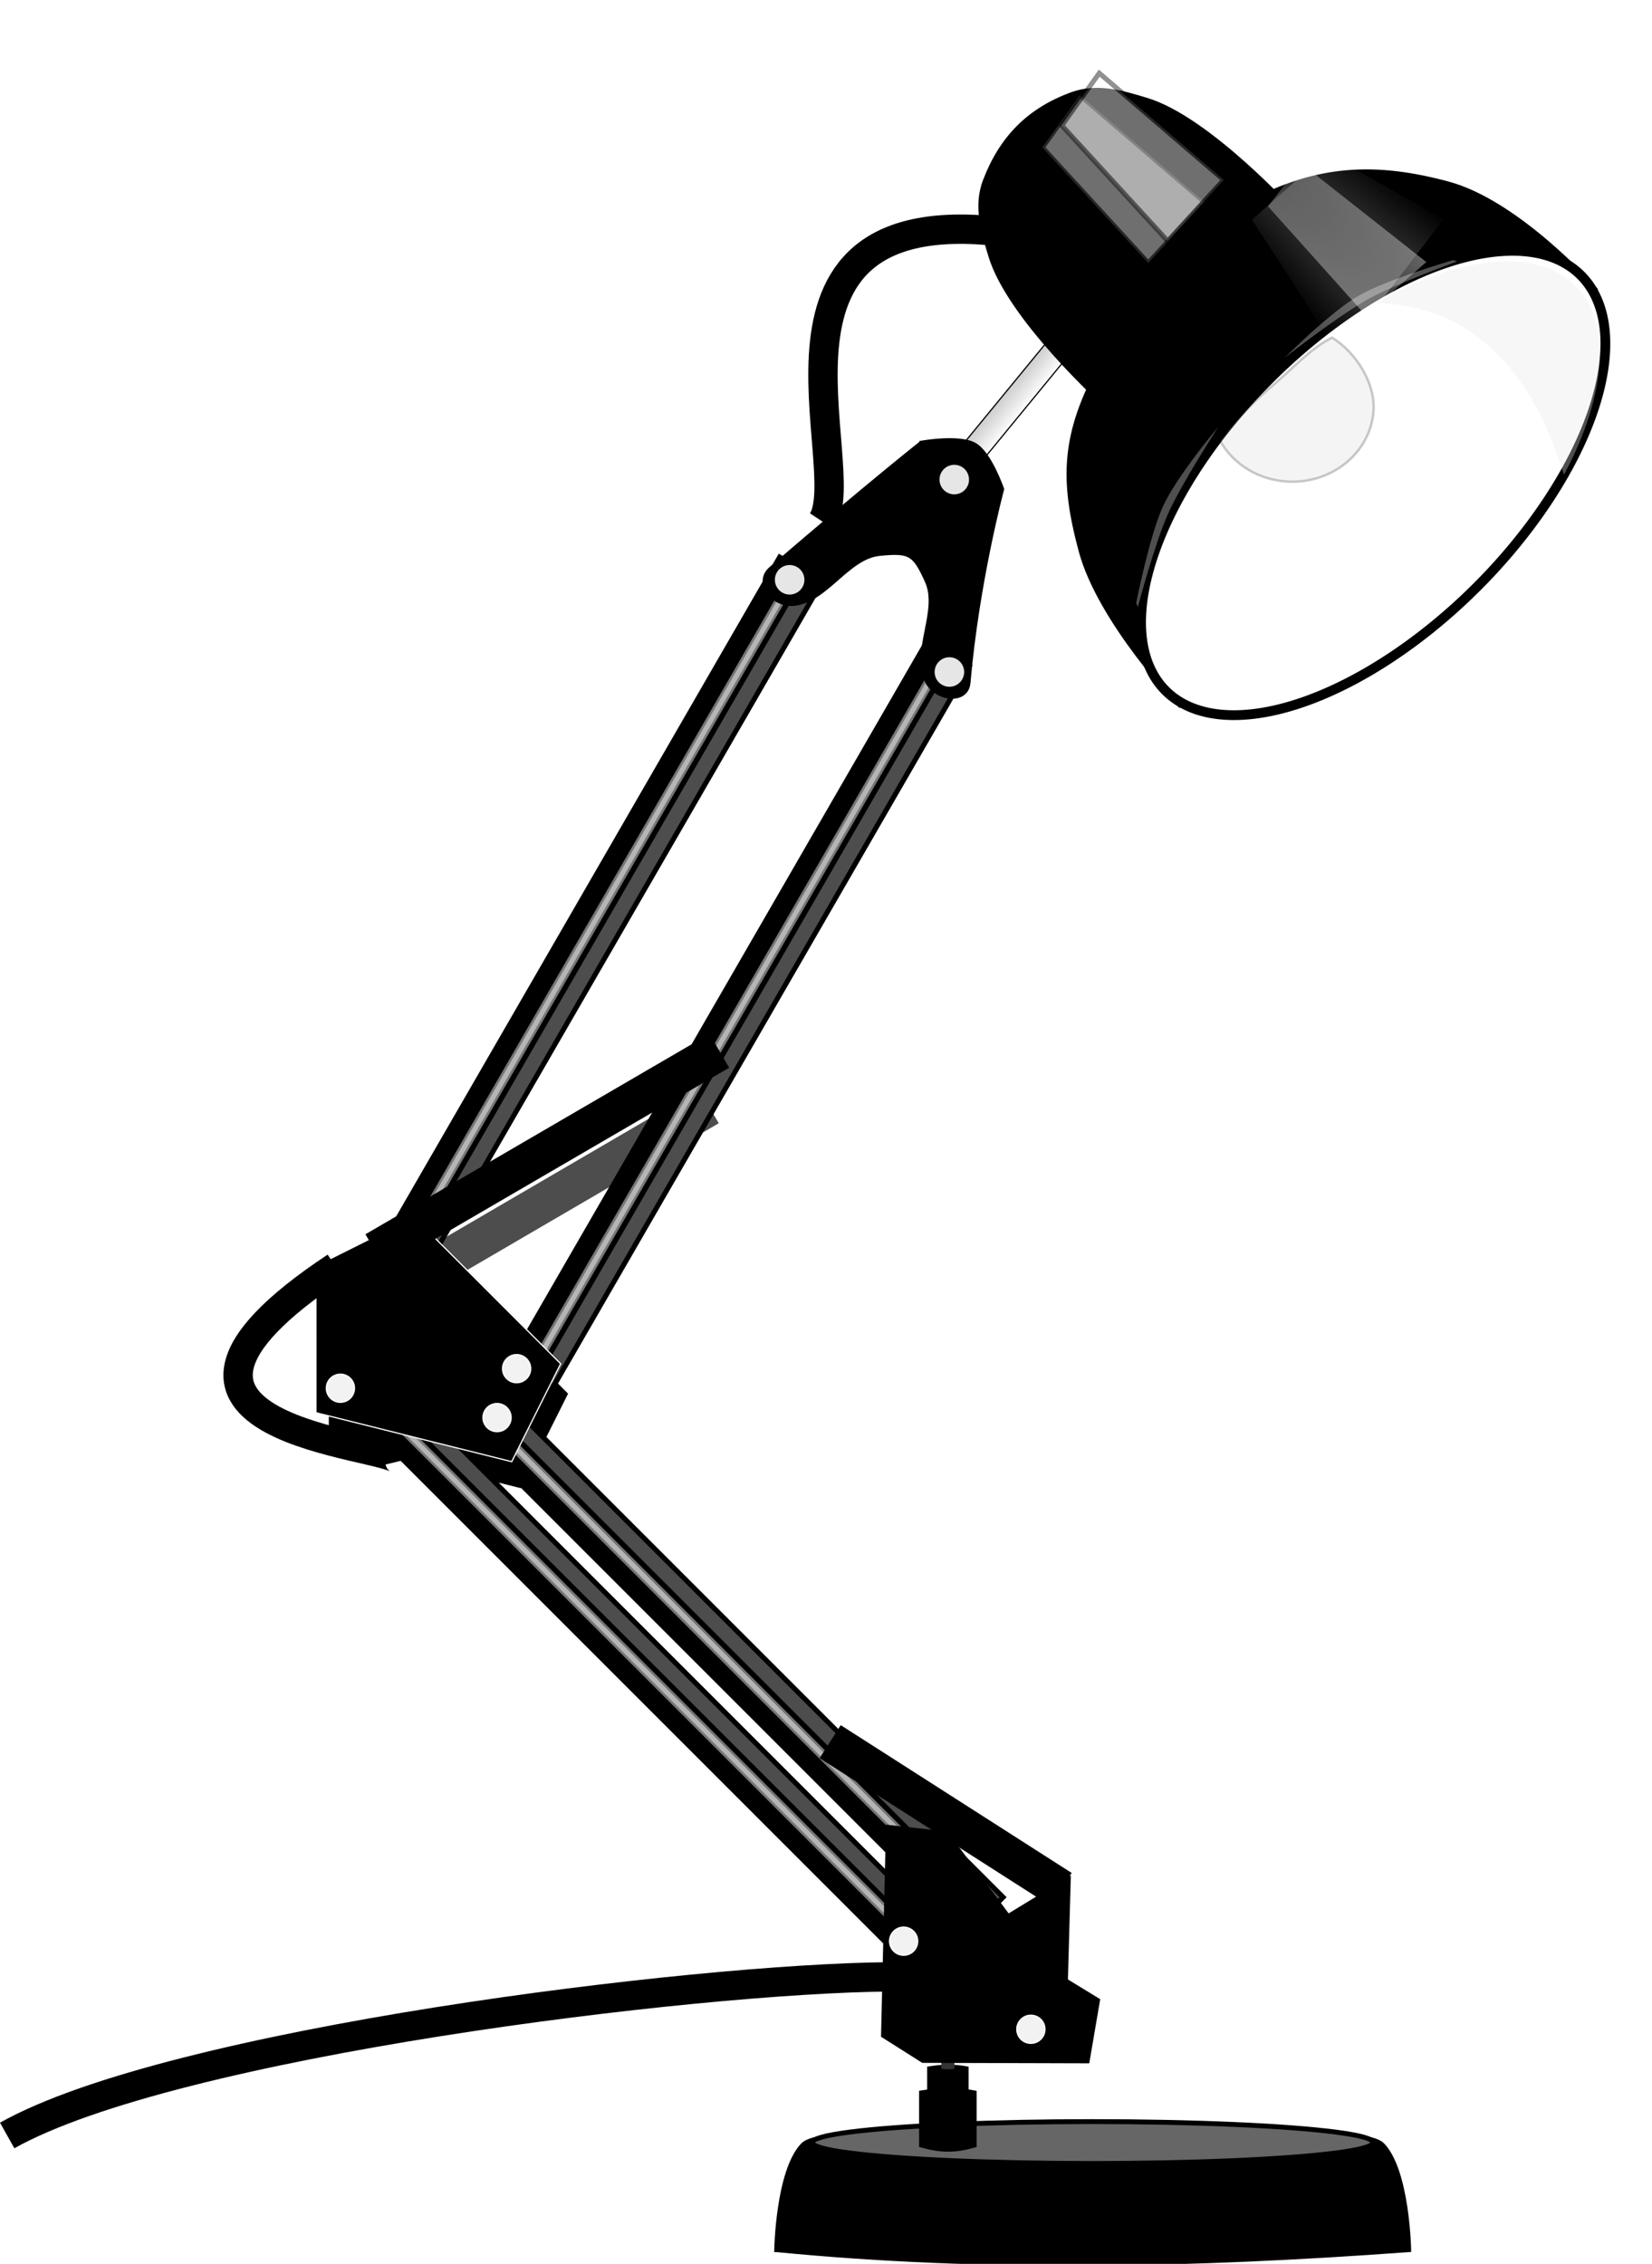
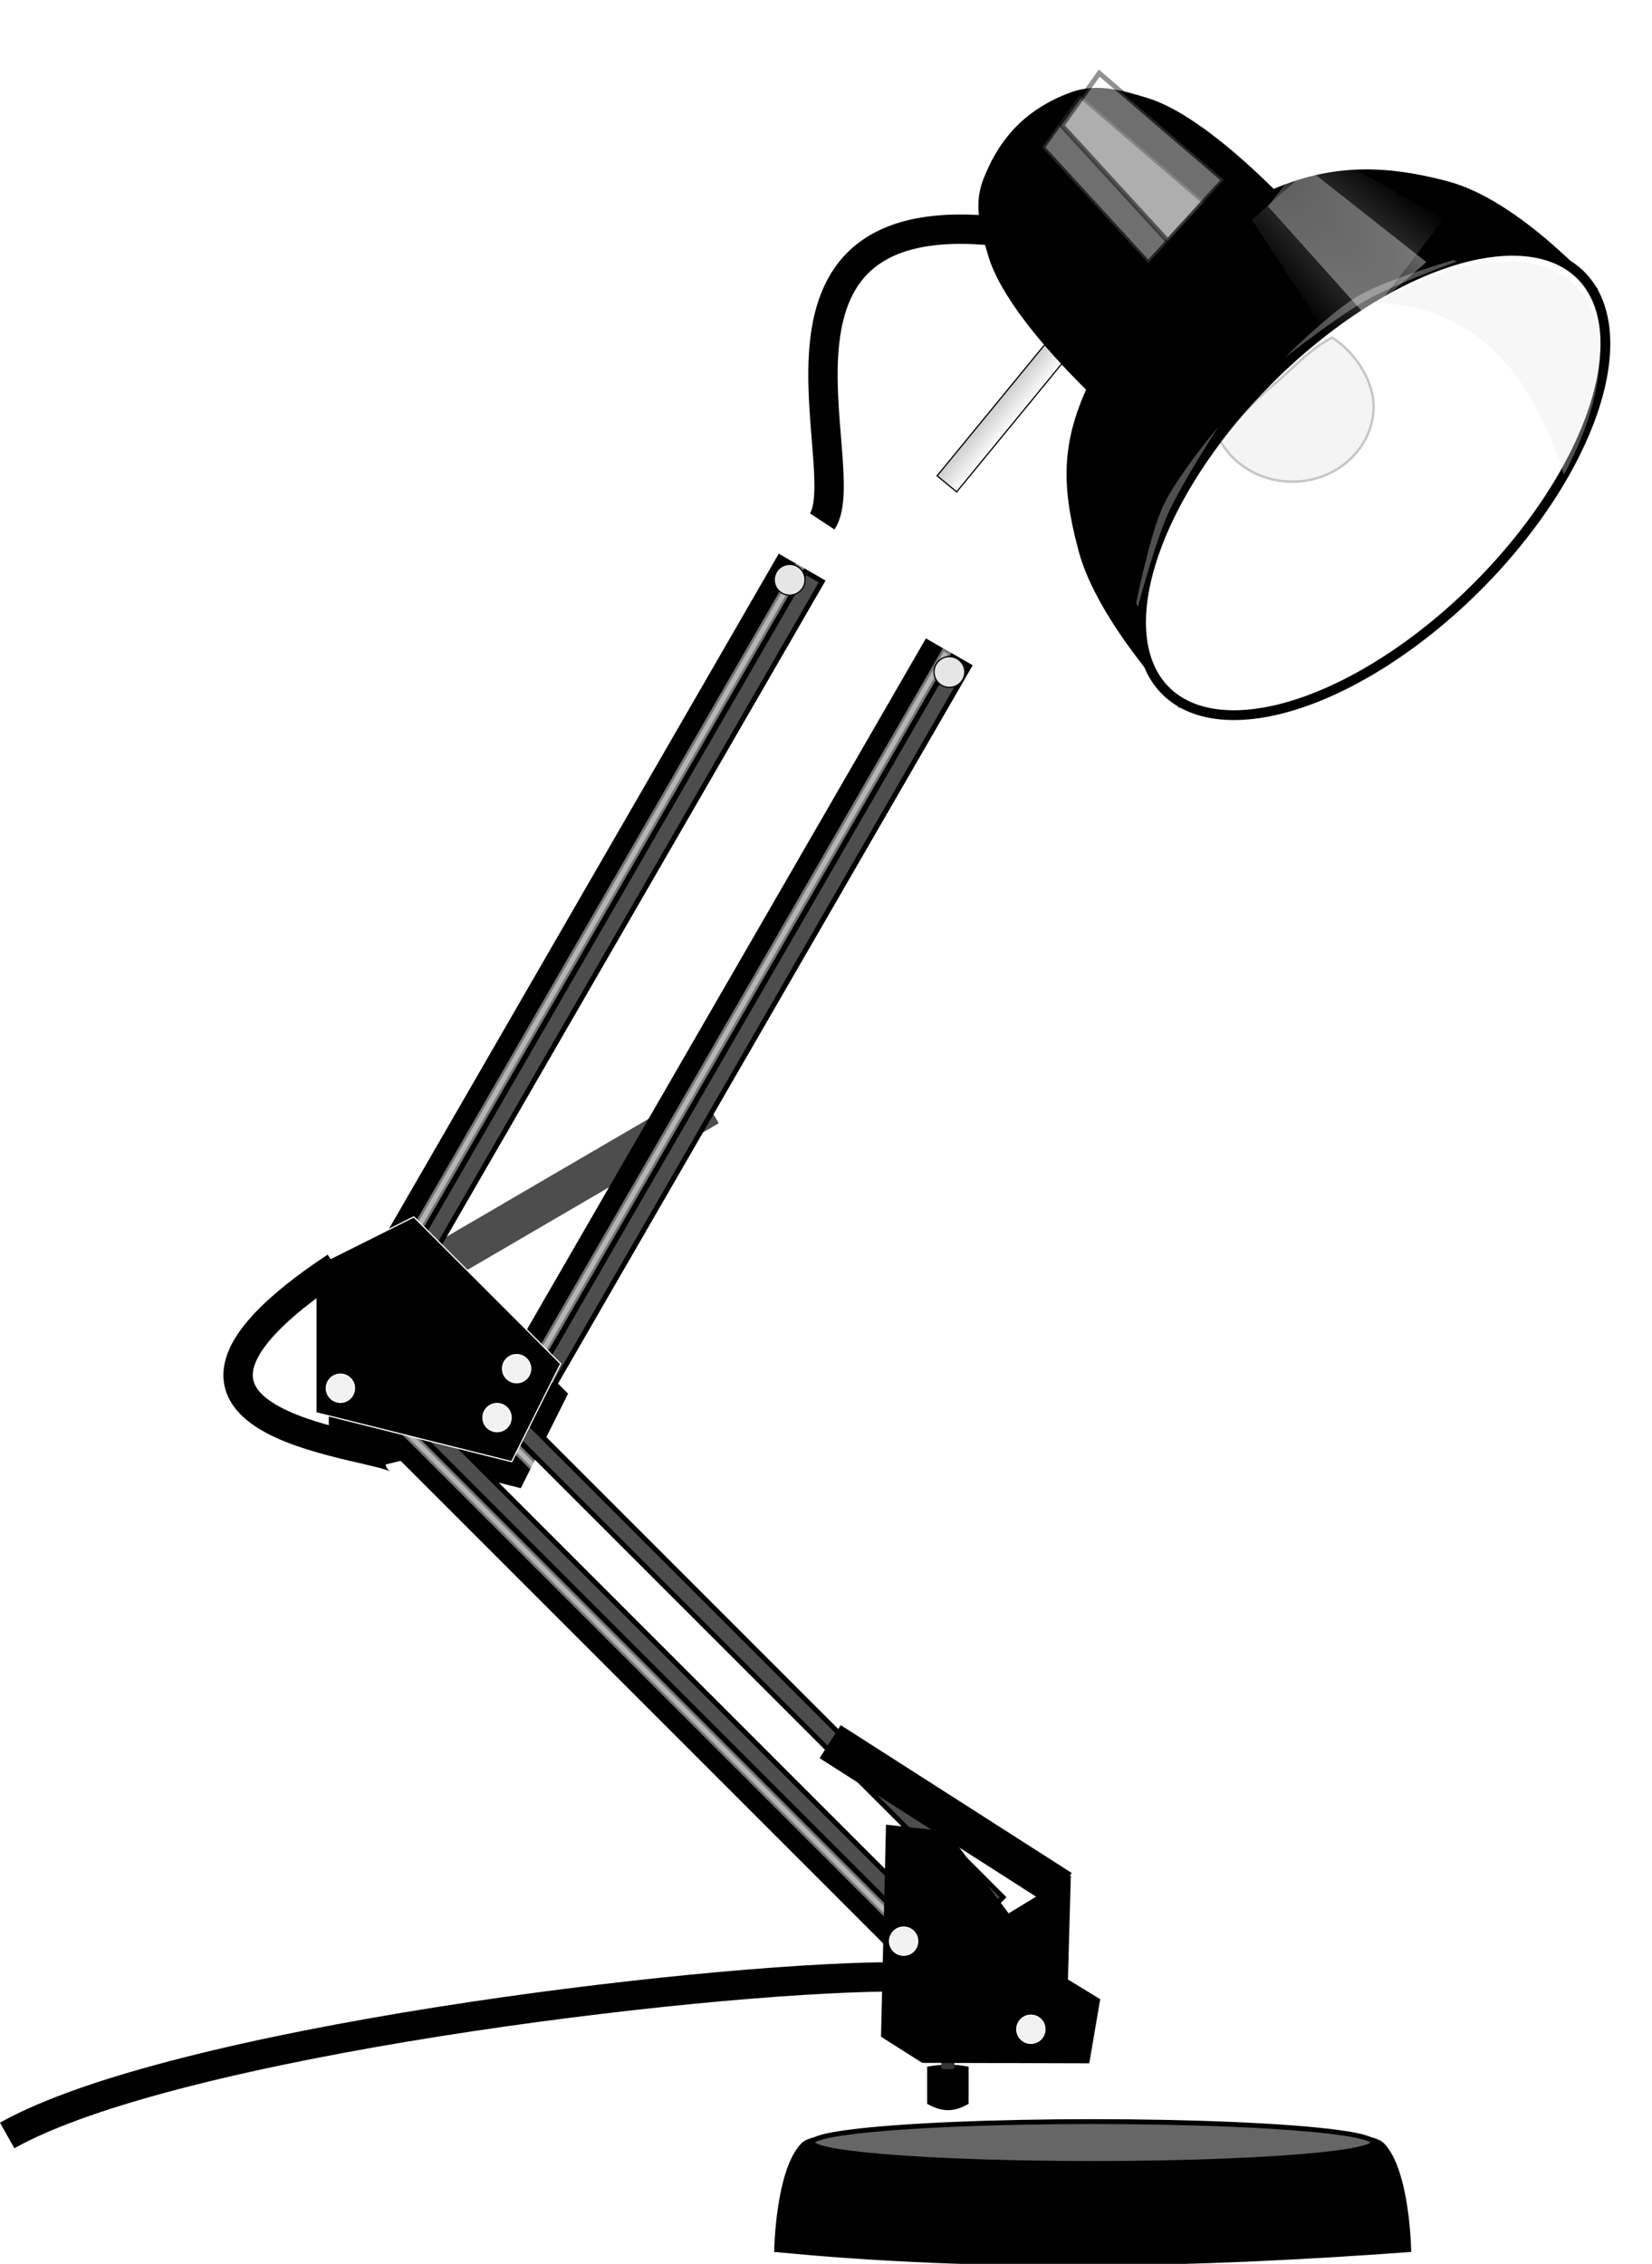
<svg xmlns="http://www.w3.org/2000/svg" xmlns:ns1="http://www.inkscape.org/namespaces/inkscape" xmlns:ns2="http://sodipodi.sourceforge.net/DTD/sodipodi-0.dtd" xmlns:xlink="http://www.w3.org/1999/xlink" width="337.53" height="462.52" viewBox="0 0 89.305 122.375" version="1.1" id="svg5" ns1:version="1.2.2 (1:1.2.2+202212051552+b0a8486541)" xml:space="preserve" ns2:docname="lamp-adj2.svg" ns1:export-filename="lamp-adj2.png" ns1:export-xdpi="56.203434" ns1:export-ydpi="56.203434">
  <title id="title5454">Adjustable Desk Lamp</title>
  <ns2:namedview id="namedview7" pagecolor="#ffffff" bordercolor="#666666" borderopacity="1.0" ns1:showpageshadow="2" ns1:pageopacity="0.0" ns1:pagecheckerboard="0" ns1:deskcolor="#d1d1d1" ns1:document-units="px" showgrid="false" ns1:zoom="0.35355339" ns1:cx="145.664" ns1:cy="308.29856" ns1:window-width="1366" ns1:window-height="703" ns1:window-x="0" ns1:window-y="0" ns1:window-maximized="1" ns1:current-layer="layer1">
    <ns1:grid type="xygrid" id="grid1648" originx="-90.838" originy="-80.532" />
  </ns2:namedview>
  <defs id="defs2">
    <linearGradient ns1:collect="always" id="linearGradient4779">
      <stop style="stop-color:#ffffff;stop-opacity:1;" offset="0" id="stop4775" />
      <stop style="stop-color:#ffffff;stop-opacity:0;" offset="1" id="stop4777" />
    </linearGradient>
    <linearGradient ns1:collect="always" id="linearGradient3716">
      <stop style="stop-color:#cccccc;stop-opacity:1;" offset="0" id="stop3712" />
      <stop style="stop-color:#ffffff;stop-opacity:1;" offset="1" id="stop3714" />
    </linearGradient>
    <filter ns1:collect="always" style="color-interpolation-filters:sRGB" id="filter3626" x="-0.041" y="-0.099" width="1.082" height="1.198">
      <feGaussianBlur ns1:collect="always" stdDeviation="0.169" id="feGaussianBlur3628" />
    </filter>
    <filter ns1:collect="always" style="color-interpolation-filters:sRGB" id="filter3642" x="-0.611" y="-0.309" width="2.219" height="1.616">
      <feGaussianBlur ns1:collect="always" stdDeviation="1.08" id="feGaussianBlur3644" />
    </filter>
    <linearGradient ns1:collect="always" xlink:href="#linearGradient3716" id="linearGradient3718" x1="118.93" y1="78.052" x2="121.841" y2="78.052" gradientUnits="userSpaceOnUse" gradientTransform="matrix(0.399,0.328,-0.33,0.403,122.776,32.086)" />
    <linearGradient ns1:collect="always" xlink:href="#linearGradient4779" id="linearGradient4781" x1="164.374" y1="135.076" x2="171.366" y2="135.076" gradientUnits="userSpaceOnUse" gradientTransform="matrix(0.995,-0.1,0.064,0.632,-14.359,27.243)" />
    <linearGradient ns1:collect="always" xlink:href="#linearGradient4779" id="linearGradient4845" gradientUnits="userSpaceOnUse" gradientTransform="matrix(-0.995,-0.1,-0.064,0.632,336.104,27.218)" x1="164.374" y1="135.076" x2="171.366" y2="135.076" />
    <filter ns1:collect="always" style="color-interpolation-filters:sRGB" id="filter4847" x="-0.147" y="-0.117" width="1.295" height="1.234">
      <feGaussianBlur ns1:collect="always" stdDeviation="0.411" id="feGaussianBlur4849" />
    </filter>
    <filter ns1:collect="always" style="color-interpolation-filters:sRGB" id="filter4851" x="-0.147" y="-0.117" width="1.295" height="1.234">
      <feGaussianBlur ns1:collect="always" stdDeviation="0.411" id="feGaussianBlur4853" />
    </filter>
    <filter ns1:collect="always" style="color-interpolation-filters:sRGB" id="filter4859" x="-0.367" y="-0.365" width="1.655" height="1.642">
      <feGaussianBlur ns1:collect="always" stdDeviation="0.458" id="feGaussianBlur4861" />
    </filter>
    <filter ns1:collect="always" style="color-interpolation-filters:sRGB" id="filter4980" x="-0.233" y="-0.245" width="1.467" height="1.489">
      <feGaussianBlur ns1:collect="always" stdDeviation="1.176" id="feGaussianBlur4982" />
    </filter>
  </defs>
  <g ns1:label="Layer 1" ns1:groupmode="layer" id="layer1" transform="translate(-90.838,-80.532)">
    <g id="g4118" transform="matrix(0.269,0,0,0.267,127.132,135.736)" style="stroke-width:3.735">
      <path style="fill:#000000;stroke:#000000;stroke-width:0.988px;stroke-linecap:butt;stroke-linejoin:miter;stroke-opacity:1" d="m 21.167,248.708 c 0,0 0.27,-15.906 5.292,-21.167 1.272,-1.332 5.292,-1.587 5.292,-1.587 h 105.833 c 0,0 4.02,0.255 5.292,1.587 5.022,5.261 5.292,21.167 5.292,21.167 -42.885,3.177 -85.378,4.097 -127,0 z" id="path3947" ns2:nodetypes="csccscc" />
      <ellipse style="opacity:1;fill:#666666;stroke:#000000;stroke-width:0.988;stroke-linecap:round;stroke-linejoin:round" id="path4001" cx="84.667" cy="227.017" rx="56.352" ry="4.238" />
-       <path style="fill:#000000;stroke:#000000;stroke-width:0.988px;stroke-linecap:butt;stroke-linejoin:miter;stroke-opacity:1" d="m 50.271,227.542 v -10.583 c 3.587,-0.608 7.122,-0.674 10.583,0 v 10.583 c -3.868,1.142 -6.706,1.089 -10.583,0 z" id="path4107" ns2:nodetypes="ccccc" />
      <path style="fill:#000000;stroke:#000000;stroke-width:0.988px;stroke-linecap:butt;stroke-linejoin:miter;stroke-opacity:1" d="m 51.893,218.889 v -6.821 c 2.334,-0.37 4.748,-0.478 7.339,0 v 6.821 c -1.972,1.073 -4.107,1.779 -7.339,0 z" id="path4109" ns2:nodetypes="ccccc" />
      <path style="fill:#333333;stroke:none;stroke-width:0.988px;stroke-linecap:butt;stroke-linejoin:miter;stroke-opacity:1" d="m 54.24,209.513 c 0.859,-0.275 1.747,-0.199 2.646,0 v 2.558 c -0.906,0.183 -1.785,0.16 -2.646,0 z" id="path4111" ns2:nodetypes="ccccc" />
    </g>
    <path style="fill:#000000;stroke:#4d4d4d;stroke-width:2.117;stroke-linecap:butt;stroke-linejoin:miter;stroke-opacity:1" d="m 112.132,150.27 17.027,-9.934" id="path3943" ns2:nodetypes="cc" />
    <path style="fill:#000000;stroke:#ffffff;stroke-width:0.265px;stroke-linecap:butt;stroke-linejoin:miter;stroke-opacity:1" d="m 108.479,150.548 5.292,-2.646 7.938,7.938 -2.646,5.292 -10.583,-2.646 z" id="path3872" ns2:nodetypes="cccccc" />
    <g id="g3794" transform="rotate(30,46.975,139.091)">
      <path style="fill:#000000;stroke:#000000;stroke-width:0.265px;stroke-linecap:butt;stroke-linejoin:miter;stroke-opacity:1" d="m 116.417,71.437 v 44.979 h 2.646 V 71.437 Z" id="path3788" />
      <path style="opacity:0.464;fill:#ffffff;stroke:#ffffff;stroke-width:0.265px;stroke-linecap:butt;stroke-linejoin:miter;stroke-opacity:1" d="m 117.475,71.437 v 44.979 h 0.265 V 71.437 Z" id="path3790" />
      <path style="fill:#4d4d4d;stroke:#000000;stroke-width:0.265px;stroke-linecap:butt;stroke-linejoin:miter;stroke-opacity:1" d="m 118.025,71.437 v 44.979 h 1.038 V 71.437 Z" id="path3792" />
    </g>
    <g id="g3784" transform="rotate(30,51.541,121.957)">
      <path style="fill:#000000;stroke:#000000;stroke-width:0.265px;stroke-linecap:butt;stroke-linejoin:miter;stroke-opacity:1" d="m 116.417,71.437 v 44.979 h 2.646 V 71.437 Z" id="path3775" />
      <path style="opacity:0.464;fill:#ffffff;stroke:#ffffff;stroke-width:0.265px;stroke-linecap:butt;stroke-linejoin:miter;stroke-opacity:1" d="m 117.475,71.437 v 44.979 h 0.265 V 71.437 Z" id="path3777" />
      <path style="fill:#4d4d4d;stroke:#000000;stroke-width:0.265px;stroke-linecap:butt;stroke-linejoin:miter;stroke-opacity:1" d="m 118.025,71.437 v 44.979 h 1.038 V 71.437 Z" id="path3779" />
    </g>
    <path style="fill:url(#linearGradient3718);fill-opacity:1;stroke:#000000;stroke-width:0.066;stroke-linecap:butt;stroke-linejoin:miter;stroke-opacity:1" d="m 147.614,98.797 -6.117,7.457 1.057,0.867 6.117,-7.457 z" id="path3710" />
    <g id="g2004" transform="rotate(-45,162.886,98.605)">
      <path style="fill:#000000;stroke:#000000;stroke-width:0.265px;stroke-linecap:butt;stroke-linejoin:miter;stroke-opacity:1" d="m 151.506,92.604 c 0,0 -0.364,-6.983 1.32,-10.091 0.595,-1.099 1.264,-2.436 2.639,-3.052 2.261,-1.012 4.368,-1.027 6.598,0 1.369,0.63 2.044,1.953 2.639,3.052 1.683,3.107 1.32,10.091 1.32,10.091 z" id="path1991" ns2:nodetypes="csssscc" />
      <path style="fill:#000000;stroke:#000000;stroke-width:0.265px;stroke-linecap:butt;stroke-linejoin:miter;stroke-opacity:1" d="m 142.875,106.892 c 0,0 0.145,-6.215 2.117,-9.634 1.972,-3.419 3.754,-5.143 7.937,-6.352 3.347,-0.967 8.295,-1.496 11.642,-0.529 4.183,1.209 6.495,3.462 8.467,6.881 1.972,3.419 1.587,9.634 1.587,9.634 z" id="path1893" ns2:nodetypes="csssscc" />
    </g>
    <path id="path1702" style="fill:#ffffff;stroke:#000000;stroke-width:0.529;stroke-linecap:round;stroke-linejoin:round" d="m 153.847,117.866 a 7.938,15.875 45 0 0 16.838,-5.613 7.938,15.875 45 0 0 5.613,-16.838 7.938,15.875 45 0 0 -16.838,5.613 7.938,15.875 45 0 0 -5.613,16.838 z" />
    <path style="opacity:0.558;fill:#ffffff;stroke:none;stroke-width:0.265px;stroke-linecap:butt;stroke-linejoin:miter;stroke-opacity:1;filter:url(#filter3626)" d="m 145.144,101.5 c 0,0 3.034,-2.155 4.637,-2.801 1.706,-0.687 5.139,-1.071 5.139,-1.071 0,0 -3.559,0.86 -5.241,1.561 -1.615,0.674 -4.605,2.521 -4.605,2.521 z" id="path3624" ns2:nodetypes="cscscc" transform="rotate(-43.407,163.318,98.383)" />
    <path style="opacity:0.558;fill:#ffffff;stroke:none;stroke-width:0.265px;stroke-linecap:butt;stroke-linejoin:miter;stroke-opacity:1;filter:url(#filter3626)" d="m 145.144,101.5 c 0,0 3.034,-2.155 4.637,-2.801 1.706,-0.687 5.139,-1.071 5.139,-1.071 0,0 -3.559,0.86 -5.241,1.561 -1.615,0.674 -4.605,2.521 -4.605,2.521 z" id="path3630" ns2:nodetypes="cscscc" transform="matrix(-0.62,0.785,0.785,0.62,179.707,-82.277)" />
    <path style="opacity:0.659;fill:#ffffff;stroke:#000000;stroke-width:0.265px;stroke-linecap:butt;stroke-linejoin:miter;stroke-opacity:1;filter:url(#filter3642)" d="m 156.926,80.972 -0.886,8.426 4.481,0.08 -0.133,-8.864 z" id="path3646" transform="rotate(-48.518,160.415,95.546)" />
    <path style="opacity:0.659;fill:#ffffff;stroke:#000000;stroke-width:0.265px;stroke-linecap:butt;stroke-linejoin:miter;stroke-opacity:1;filter:url(#filter3642)" d="m 158.514,80.972 -0.886,8.426 4.481,0.08 -0.133,-8.864 z" id="path3640" transform="rotate(-48.518,160.415,95.546)" />
    <g id="g3773" transform="matrix(0.544,0.314,-0.314,0.544,63.95,17.986)" style="stroke-width:1.592">
-       <path style="fill:#000000;stroke:#000000;stroke-width:0.421px;stroke-linecap:butt;stroke-linejoin:miter;stroke-opacity:1" d="m 174.625,58.208 c 0,0 2.518,-2.128 4.038,-2.117 1.479,0.011 3.9,2.117 3.9,2.117 0,0 2.117,7.938 5.821,15.875 0.746,1.598 -1.744,2.619 -3.175,1.587 -2.263,-1.631 -1.971,-5.778 -4.233,-7.408 -2.146,-1.547 -2.616,-1.547 -4.763,0 -2.263,1.631 -1.971,5.778 -4.233,7.408 -1.431,1.031 -3.758,0.077 -3.175,-1.587 C 172.508,63.5 174.625,58.208 174.625,58.208 Z" id="path3720" ns2:nodetypes="cscssssssc" />
      <circle style="opacity:1;fill:#e6e6e6;stroke:#000000;stroke-width:0.105;stroke-linecap:round;stroke-linejoin:round" id="path3763" cx="186.531" cy="74.083" r="1.323" />
      <circle style="opacity:1;fill:#e6e6e6;stroke:#000000;stroke-width:0.105;stroke-linecap:round;stroke-linejoin:round" id="circle3765" cx="170.656" cy="74.083" r="1.323" />
-       <circle style="opacity:1;fill:#e6e6e6;stroke:#000000;stroke-width:0.105;stroke-linecap:round;stroke-linejoin:round" id="circle3767" cx="178.616" cy="59.531" r="1.323" />
    </g>
    <g id="g3802" transform="rotate(-45,212.542,118.373)">
-       <path style="fill:#000000;stroke:#000000;stroke-width:0.265px;stroke-linecap:butt;stroke-linejoin:miter;stroke-opacity:1" d="m 116.417,71.437 v 44.979 h 2.646 V 71.437 Z" id="path3796" />
      <path style="opacity:0.464;fill:#ffffff;stroke:#ffffff;stroke-width:0.265px;stroke-linecap:butt;stroke-linejoin:miter;stroke-opacity:1" d="m 117.475,71.437 v 44.979 h 0.265 V 71.437 Z" id="path3798" />
      <path style="fill:#4d4d4d;stroke:#000000;stroke-width:0.265px;stroke-linecap:butt;stroke-linejoin:miter;stroke-opacity:1" d="m 118.025,71.437 v 44.979 h 1.038 V 71.437 Z" id="path3800" />
    </g>
    <g id="g3810" transform="rotate(-45,213.888,122.858)">
      <path style="fill:#000000;stroke:#000000;stroke-width:0.265px;stroke-linecap:butt;stroke-linejoin:miter;stroke-opacity:1" d="m 116.417,71.437 v 44.979 h 2.646 V 71.437 Z" id="path3804" />
      <path style="opacity:0.464;fill:#ffffff;stroke:#ffffff;stroke-width:0.265px;stroke-linecap:butt;stroke-linejoin:miter;stroke-opacity:1" d="m 117.475,71.437 v 44.979 h 0.265 V 71.437 Z" id="path3806" />
      <path style="fill:#4d4d4d;stroke:#000000;stroke-width:0.265px;stroke-linecap:butt;stroke-linejoin:miter;stroke-opacity:1" d="m 118.025,71.437 v 44.979 h 1.038 V 71.437 Z" id="path3808" />
    </g>
    <g id="g3894">
      <path style="fill:#000000;stroke:#ffffff;stroke-width:0.066;stroke-linecap:butt;stroke-linejoin:miter;stroke-opacity:1" d="m 107.917,148.96 5.292,-2.646 7.938,7.938 -2.646,5.292 -10.583,-2.646 z" id="path3812" ns2:nodetypes="cccccc" />
      <circle style="fill:#f2f2f2;stroke:#ffffff;stroke-width:0.066;stroke-linecap:round;stroke-linejoin:round" id="path3814" cx="109.24" cy="155.575" r="0.761" />
      <circle style="fill:#f2f2f2;stroke:#ffffff;stroke-width:0.066;stroke-linecap:round;stroke-linejoin:round" id="circle3868" cx="117.707" cy="157.162" r="0.761" />
      <circle style="fill:#f2f2f2;stroke:#ffffff;stroke-width:0.066;stroke-linecap:round;stroke-linejoin:round" id="circle3870" cx="118.765" cy="154.517" r="0.761" />
    </g>
-     <path style="fill:none;stroke:#000000;stroke-width:2.117;stroke-linecap:butt;stroke-linejoin:miter;stroke-opacity:1" d="m 111.125,148.167 18.598,-10.832" id="path3896" ns2:nodetypes="cc" />
    <path style="fill:none;stroke:#000000;stroke-width:2.117;stroke-linecap:butt;stroke-linejoin:miter;stroke-opacity:1" d="m 148.201,182.668 -12.485,-7.989" id="path3898" ns2:nodetypes="cc" />
    <path style="fill:#000000;stroke:#000000;stroke-width:0.265px;stroke-linecap:butt;stroke-linejoin:miter;stroke-opacity:1" d="m 138.863,179.315 -0.264,11.244 2.133,1.351 8.878,0.025 0.558,-3.268 -2.664,-1.628 -5.527,-7.377 z" id="path3900" />
    <circle style="fill:#f2f2f2;stroke:#ffffff;stroke-width:0.066;stroke-linecap:round;stroke-linejoin:round" id="path3814-3" cx="146.566" cy="190.227" r="0.761" />
    <circle style="fill:#f2f2f2;stroke:#ffffff;stroke-width:0.066;stroke-linecap:round;stroke-linejoin:round" id="circle3941" cx="139.687" cy="185.465" r="0.761" />
    <path style="fill:#000000;stroke:#000000;stroke-width:0.265px;stroke-linecap:butt;stroke-linejoin:miter;stroke-opacity:1" d="m 144.322,184.753 4.265,-2.601 -0.156,5.553 z" id="path3945" ns2:nodetypes="cccc" />
    <path style="fill:none;stroke:#000000;stroke-width:1.587;stroke-linecap:butt;stroke-linejoin:miter;stroke-opacity:1" d="m 145.559,93.136 c -15.267,-2.162 -8.357,12.678 -10.272,15.583" id="path4187" />
    <path style="fill:none;stroke:#000000;stroke-width:1.587;stroke-linecap:butt;stroke-linejoin:miter;stroke-opacity:1" d="m 108.988,149.013 c -13.544,8.97 3.223,9.523 3.46,10.498" id="path4189" ns2:nodetypes="cc" />
    <path style="fill:none;stroke:#000000;stroke-width:1.587;stroke-linecap:butt;stroke-linejoin:miter;stroke-opacity:1" d="m 138.888,187.395 c -10.478,0.079 -38.712,3.545 -47.662,8.573" id="path4193" ns2:nodetypes="cc" />
    <path id="path1702-6" style="opacity:0.204;fill:#cccccc;stroke:#000000;stroke-width:0.132;stroke-linecap:round;stroke-linejoin:round" d="m 162.847,98.781 c -1.187,0.595 -2.089,1.647 -3.172,2.553 -1.115,0.934 -2.098,1.976 -2.87,3.044 0.721,1.279 2.111,2.111 3.659,2.189 2.427,0.121 4.5,-1.614 4.629,-3.875 0.083,-1.452 -0.944,-3.108 -2.246,-3.91 z" ns2:nodetypes="cccccc" />
    <g id="g4857" transform="translate(2.571,-2.858)" style="opacity:0.837;mix-blend-mode:normal;filter:url(#filter4859)">
      <path id="rect4720" style="opacity:0.686;mix-blend-mode:normal;fill:url(#linearGradient4781);fill-opacity:1;stroke:none;stroke-width:0.265;stroke-linecap:round;stroke-linejoin:round;filter:url(#filter4847)" d="m 159.034,91.99 4.085,-0.364 1.911,7.76 -6.694,0.676 z" ns2:nodetypes="ccccc" transform="rotate(-46.822,160.872,95.832)" />
      <path id="path4843" style="opacity:0.686;mix-blend-mode:normal;fill:url(#linearGradient4845);fill-opacity:1;stroke:none;stroke-width:0.265;stroke-linecap:round;stroke-linejoin:round;filter:url(#filter4851)" d="m 162.71,91.966 -4.085,-0.364 -1.911,7.76 6.694,0.676 z" ns2:nodetypes="ccccc" transform="rotate(-46.822,161.524,96.529)" />
    </g>
    <path id="path4975" style="opacity:0.585;fill:#e6e6e6;stroke:none;stroke-width:0.529;stroke-linecap:round;stroke-linejoin:round;filter:url(#filter4980)" d="m 172.154,94.655 c -2.022,0.038 -4.436,0.822 -6.933,2.249 5.021,0.163 8.337,3.388 10.161,9.29 2.344,-4.377 2.576,-8.252 0.613,-10.216 -0.899,-0.899 -2.216,-1.352 -3.841,-1.323 z" ns2:nodetypes="ccccc" />
  </g>
</svg>